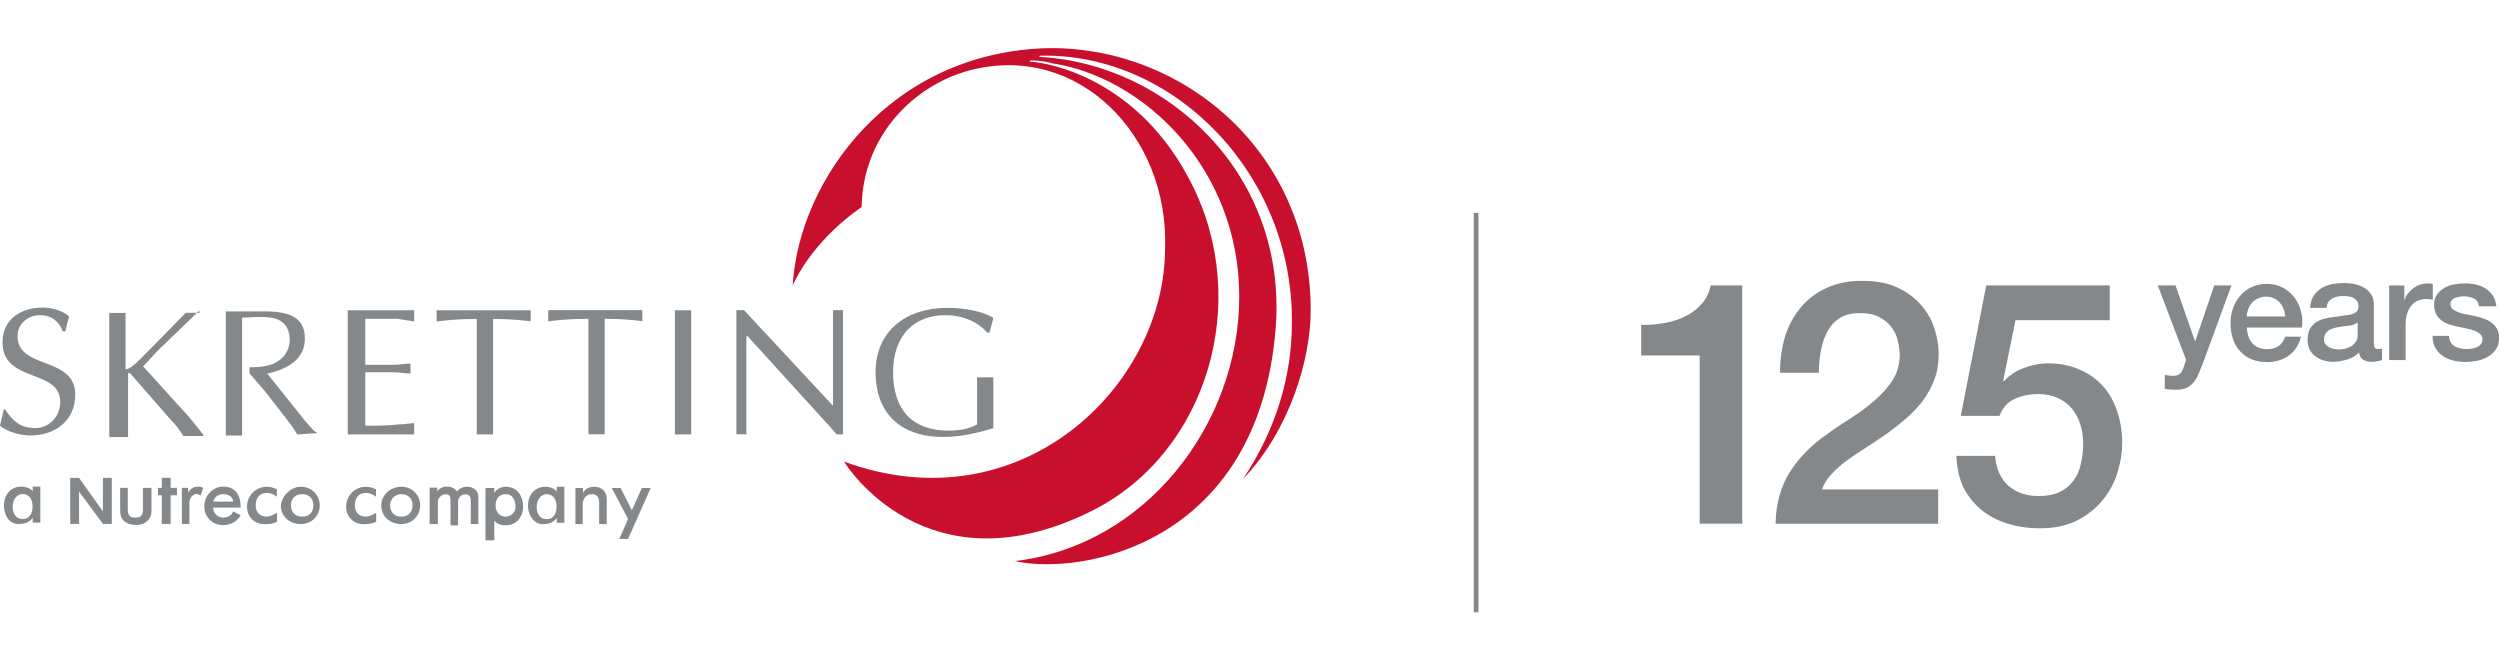
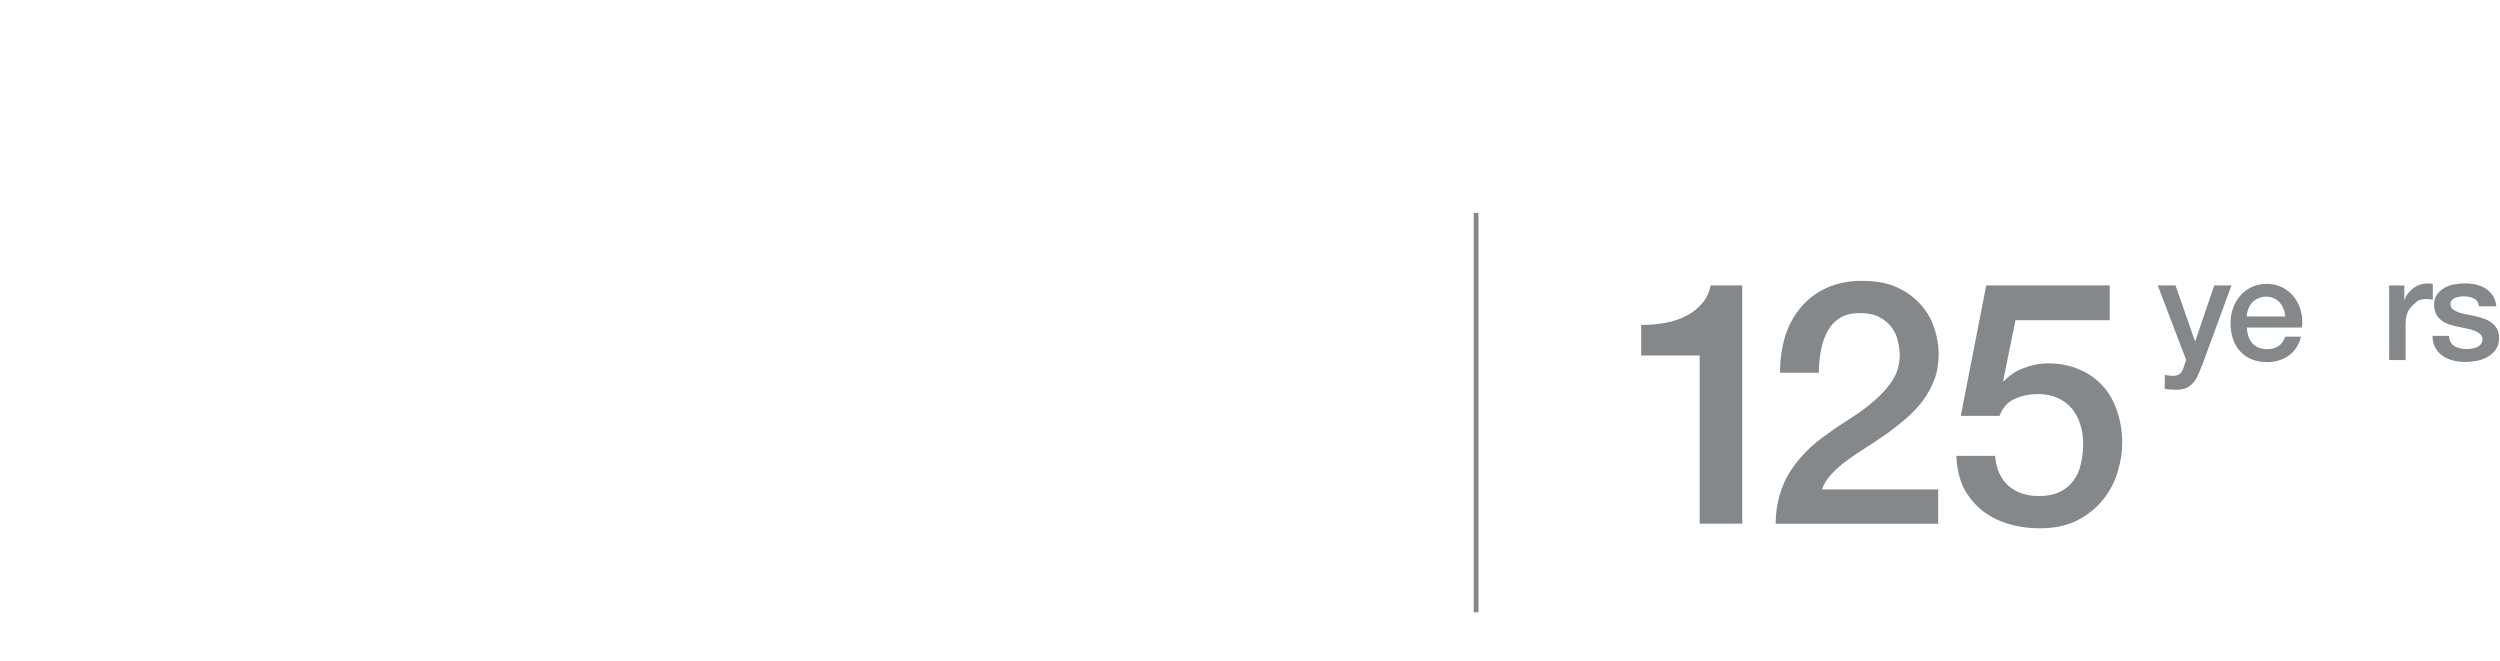
<svg xmlns="http://www.w3.org/2000/svg" width="280" height="74" viewBox="0 0 280 74" fill="none">
  <g clip-path="url(#clip0_392_1780)">
-     <path d="M117.72 7.07C128.116 8.594 138.795 18.883 138.795 33.211C138.795 47.538 128.258 61.158 113.647 62.84C121.085 64.505 140.903 61.034 142.869 36.842C144.268 19.45 130.648 7.212 116.604 6.38C116.321 6.38 116.321 6.238 116.604 6.238C131.499 5.955 144.834 19.45 144.693 36.133C144.693 41.977 143.01 47.946 139.22 53.649C144.409 48.229 146.8 40.295 146.8 34.734C146.8 17.218 132.756 5.246 117.437 5.388C99.744 5.813 89.49 20.123 88.781 31.953C90.747 27.774 94.254 24.728 96.503 23.187C96.645 15.129 102.4 9.55 108.581 7.885C120.801 4.68 130.914 15.253 130.489 27.774C130.489 43.359 114.196 58.926 94.537 51.7C94.679 51.984 103.8 66.577 122.484 57.12C135.271 50.585 140.177 33.76 133.447 20.548C127.549 8.859 117.578 7.053 115.471 6.911C115.187 6.911 115.329 6.769 115.471 6.769C116.728 6.769 117.72 7.053 117.72 7.053V7.07Z" fill="#C8102E" />
-     <path fill-rule="evenodd" clip-rule="evenodd" d="M7.314 37.106H7.031C6.606 35.99 5.774 35.299 4.498 35.299C3.099 35.299 1.966 36.273 1.966 37.655C1.966 39.461 3.471 40.046 5.03 40.648C6.694 41.285 8.43 41.958 8.43 44.19C8.43 47.112 6.181 48.777 3.365 48.777C2.373 48.777 0.691 48.352 0 47.661L0.425 45.855H0.567C1.417 47.112 2.249 47.944 3.932 47.944C5.614 47.944 6.748 46.545 6.748 45.022C6.748 43.233 5.295 42.684 3.755 42.082C2.054 41.427 0.283 40.754 0.283 38.346C0.283 35.707 2.391 34.449 4.782 34.449C5.774 34.449 6.889 34.733 7.739 35.423L7.314 37.088V37.106ZM22.35 34.75L22.067 35.034H20.81L15.745 40.187C15.461 40.471 15.036 40.878 14.629 41.161C14.345 41.303 14.062 41.445 14.062 41.303V35.051H12.238V48.954H14.345V41.87C14.345 41.728 14.487 41.728 14.629 41.87L19.127 47.023C19.694 47.573 20.119 48.139 20.526 48.83H22.776V48.688L21.093 46.599C20.243 45.695 19.41 44.757 18.56 43.818C17.71 42.879 16.878 41.941 16.028 41.038L17.71 39.231L22.049 35.051H22.333V34.768L22.35 34.75ZM45.462 35.866C45.781 35.901 46.1 35.937 46.383 36.008V34.75H38.945V48.653H46.383V47.395C46.118 47.395 45.852 47.431 45.569 47.466C45.25 47.502 44.931 47.537 44.559 47.537C43.443 47.679 42.168 47.679 40.911 47.679V41.693H44.134C44.417 41.693 44.736 41.728 45.055 41.764C45.374 41.799 45.693 41.834 45.976 41.834V40.719C45.693 40.719 45.374 40.754 45.055 40.789C44.736 40.825 44.417 40.86 44.134 40.86H40.911V35.707H44.559C44.843 35.778 45.161 35.813 45.48 35.848L45.462 35.866ZM59.578 36.008C59.578 36.008 59.489 36.008 59.436 35.99V34.75H48.898V36.008C50.014 35.866 51.289 35.724 53.397 35.724V48.653H55.221V35.724C56.956 35.724 58.444 35.848 59.436 35.99L59.578 36.008ZM77.412 34.75H75.588V48.653H77.412V34.75ZM94.272 48.653H93.705C93.581 48.529 93.422 48.352 93.263 48.139C93.05 47.891 92.82 47.626 92.59 47.395L83.734 37.655H83.593V48.635H82.477V34.733H83.327L93.298 45.447V34.733H94.414V48.635H94.272V48.653ZM110.849 37.247H110.565C109.45 35.99 107.75 35.299 105.925 35.299C102.419 35.299 100.028 37.531 100.028 41.693C100.028 45.855 102.135 48.228 106.209 48.228C107.324 48.228 108.458 48.086 109.432 47.537V42.26H111.256V47.962C109.432 48.511 107.608 48.936 105.642 48.936C100.453 48.936 98.062 45.872 98.062 41.71C98.062 36.982 101.569 34.485 106.067 34.485C109.149 34.485 110.849 35.317 111.256 35.6L110.831 37.265L110.849 37.247ZM33.313 48.653L35.562 48.511L35.137 48.228L34.145 47.112L29.93 41.834C32.038 41.409 34.145 40.311 34.145 37.938C34.145 35.848 32.888 34.874 29.647 34.874H25.29V48.777H27.114V35.565C27.433 35.565 27.805 35.565 28.177 35.529C28.939 35.494 29.736 35.459 30.196 35.565C31.737 35.707 32.445 36.681 32.445 38.062C32.445 39.585 31.329 40.701 29.771 40.984C29.204 41.126 28.514 41.126 27.947 41.126V41.817L29.629 43.765L32.02 46.829C32.445 47.378 32.87 47.944 33.278 48.635L33.313 48.653ZM72.081 35.99C72.081 35.99 71.992 35.99 71.939 35.972V34.733H61.402V35.99C62.517 35.848 63.792 35.707 65.9 35.707V48.635H67.724V35.707C69.46 35.707 70.948 35.831 71.939 35.972L72.081 35.99ZM2.409 54.497C1.151 54.497 0.443 55.471 0.443 56.587C0.443 57.844 1.151 58.819 2.267 58.677C3.259 58.677 3.666 57.986 3.666 57.986V58.535H4.516V54.497H3.666V55.046C3.524 54.763 2.958 54.497 2.409 54.497ZM1.417 56.729C1.417 56.038 1.842 55.33 2.533 55.33C3.223 55.33 3.648 55.879 3.648 56.729C3.648 57.419 3.365 58.128 2.533 58.128C1.824 58.128 1.417 57.579 1.417 56.729ZM8.855 55.064V58.677H7.863V53.523H8.855L11.529 57.278V53.523H12.521V58.677H11.529L8.855 55.064ZM17.002 54.639H16.01V56.994C16.01 57.827 15.727 57.968 15.16 57.968C14.593 57.968 14.31 57.827 14.31 56.994V54.639H13.46V57.278C13.46 58.252 14.168 58.801 15.284 58.801C16.276 58.801 16.966 58.11 16.966 57.278V54.639H17.002ZM18.118 58.677V55.471H17.693V54.639H18.118V53.523H19.109V54.639H19.818V55.471H19.109V58.677H18.118ZM21.199 56.445C21.199 55.896 21.483 55.33 22.049 55.33C22.191 55.33 22.474 55.471 22.474 55.471L22.758 54.639C22.474 54.497 22.333 54.497 22.191 54.497C21.341 54.497 21.075 55.188 21.075 55.188V54.639H20.367V58.677H21.217V56.445H21.199ZM22.882 56.729C22.882 55.471 23.873 54.497 24.989 54.497C26.388 54.497 26.955 55.471 26.955 56.853H23.873C23.873 57.402 24.299 57.968 24.989 57.968C25.556 57.968 25.981 57.685 26.105 57.278L26.955 57.703C26.672 58.252 25.963 58.819 24.989 58.819C23.873 58.819 22.882 57.986 22.882 56.729ZM23.873 56.18H26.123C26.123 56.038 25.981 55.347 25.007 55.347C24.299 55.347 23.891 55.896 23.891 56.18H23.873ZM29.913 54.515C28.514 54.515 27.663 55.631 27.663 56.746C27.663 58.004 28.655 58.836 29.913 58.695C30.621 58.695 31.029 58.411 31.029 58.411V57.437C31.029 57.437 30.922 57.49 30.851 57.526C30.586 57.667 30.249 57.862 29.895 57.862C29.045 57.862 28.638 57.313 28.638 56.605C28.638 55.772 29.063 55.206 29.895 55.206C30.462 55.206 31.011 55.631 31.011 55.631V54.798C30.727 54.657 30.302 54.515 29.895 54.515H29.913ZM33.703 54.515C34.96 54.515 35.81 55.489 35.81 56.605C35.81 57.721 34.96 58.695 33.703 58.695C32.445 58.695 31.453 57.862 31.453 56.605C31.595 55.489 32.569 54.515 33.703 54.515ZM32.587 56.605C32.587 57.295 33.012 57.862 33.844 57.862C34.677 57.862 35.102 57.313 35.102 56.605C35.102 55.896 34.677 55.347 33.844 55.347C33.012 55.347 32.587 55.896 32.587 56.605ZM41.017 54.515C39.618 54.515 38.768 55.631 38.768 56.746C38.768 58.004 39.76 58.836 41.017 58.695C41.725 58.695 42.133 58.411 42.133 58.411V57.437C42.133 57.437 42.027 57.49 41.956 57.526C41.69 57.667 41.354 57.862 40.999 57.862C40.149 57.862 39.742 57.313 39.742 56.605C39.742 55.772 40.167 55.206 40.999 55.206C41.566 55.206 42.115 55.631 42.115 55.631V54.798C41.832 54.657 41.407 54.515 40.999 54.515H41.017ZM44.949 54.515C46.206 54.515 47.056 55.489 47.056 56.605C47.056 57.721 46.206 58.695 44.949 58.695C43.691 58.695 42.7 57.862 42.7 56.605C42.7 55.489 43.691 54.515 44.949 54.515ZM43.691 56.605C43.691 57.295 44.116 57.862 44.949 57.862C45.781 57.862 46.206 57.313 46.206 56.605C46.206 55.896 45.781 55.347 44.949 55.347C44.24 55.347 43.691 55.896 43.691 56.605ZM48.048 58.695H49.04V56.197C49.04 55.772 49.465 55.365 49.89 55.365C50.315 55.365 50.457 55.507 50.457 56.056V58.836H51.307V56.197C51.307 55.772 51.59 55.365 52.157 55.365C52.44 55.365 52.724 55.507 52.724 56.056V58.695H53.574V55.631C53.574 54.94 53.007 54.515 52.316 54.515C51.466 54.515 51.2 55.064 51.2 55.064C51.2 55.064 51.165 55.029 51.147 54.993C50.988 54.816 50.705 54.497 50.085 54.497C49.235 54.497 48.969 55.046 48.969 55.046V54.621H48.119V58.659L48.048 58.695ZM54.512 54.657H55.362V55.206C55.646 54.781 56.071 54.515 56.62 54.515C57.877 54.515 58.586 55.489 58.586 56.746C58.586 57.862 57.877 58.836 56.62 58.836C55.628 58.836 55.362 58.287 55.362 58.287V60.519H54.371V54.674H54.512V54.657ZM57.736 56.746C57.736 56.056 57.452 55.347 56.62 55.347C55.911 55.347 55.504 55.896 55.504 56.605C55.504 57.313 55.929 57.862 56.62 57.862C57.187 57.862 57.736 57.437 57.736 56.746ZM61.101 54.515C59.843 54.515 59.135 55.489 59.135 56.605C59.135 57.862 59.985 58.836 60.959 58.695C61.951 58.695 62.358 58.004 62.358 58.004V58.553H63.208V54.515H62.358V55.064C62.216 54.781 61.65 54.515 61.101 54.515ZM60.109 56.746C60.109 56.056 60.534 55.347 61.224 55.347C61.915 55.347 62.34 55.896 62.34 56.746C62.34 57.437 62.057 58.146 61.224 58.146C60.516 58.146 60.109 57.597 60.109 56.746ZM65.298 58.695H64.448V54.657H65.298V55.206C65.298 55.206 65.581 54.515 66.555 54.515C67.405 54.515 67.954 55.064 67.954 55.914V58.695H67.104V56.321C67.104 55.631 66.821 55.347 66.254 55.347C65.546 55.347 65.263 56.038 65.263 56.463V58.695H65.298ZM69.513 54.657H68.521L70.345 58.128L69.354 60.359H70.345L72.878 54.657H71.886L70.77 57.154L69.513 54.657Z" fill="#84888B" />
    <path d="M165.326 23.844V68.58" stroke="#84888B" stroke-width="0.531" />
    <path d="M222.494 31.965H236.29V35.861H225.735L224.354 42.644L224.424 42.715C225.009 42.06 225.753 41.564 226.638 41.227C227.559 40.873 228.462 40.696 229.348 40.696C230.676 40.696 231.845 40.926 232.89 41.387C233.935 41.812 234.803 42.449 235.529 43.246C236.237 44.026 236.769 44.982 237.123 46.062C237.495 47.16 237.689 48.329 237.689 49.604C237.689 50.667 237.512 51.783 237.158 52.916C236.822 54.032 236.273 55.059 235.511 55.998C234.767 56.919 233.811 57.68 232.66 58.282C231.491 58.867 230.092 59.168 228.462 59.168C227.17 59.168 225.965 58.991 224.832 58.637C223.734 58.3 222.777 57.804 221.927 57.114C221.095 56.423 220.422 55.59 219.908 54.599C219.43 53.589 219.164 52.403 219.111 51.057H223.45C223.574 52.509 224.07 53.625 224.938 54.404C225.806 55.165 226.939 55.555 228.374 55.555C229.295 55.555 230.074 55.396 230.694 55.094C231.331 54.793 231.845 54.368 232.217 53.837C232.624 53.306 232.908 52.686 233.049 51.977C233.226 51.269 233.315 50.508 233.315 49.693C233.315 48.949 233.209 48.258 233.014 47.603C232.801 46.912 232.5 46.328 232.093 45.814C231.686 45.301 231.154 44.893 230.499 44.592C229.861 44.291 229.118 44.132 228.25 44.132C227.329 44.132 226.479 44.309 225.664 44.663C224.885 45 224.3 45.637 223.946 46.576H219.607L222.459 31.965H222.494Z" fill="#84888B" />
    <path d="M217.093 58.656H198.869C198.887 56.442 199.436 54.512 200.463 52.865C201.508 51.218 202.925 49.783 204.731 48.561C205.599 47.924 206.502 47.322 207.441 46.737C208.38 46.135 209.247 45.48 210.027 44.789C210.806 44.098 211.461 43.372 211.975 42.575C212.488 41.761 212.754 40.84 212.772 39.795C212.772 39.316 212.701 38.803 212.577 38.272C212.471 37.705 212.258 37.209 211.922 36.748C211.585 36.27 211.142 35.863 210.558 35.562C209.974 35.225 209.212 35.066 208.273 35.066C207.406 35.066 206.679 35.243 206.095 35.597C205.528 35.934 205.085 36.394 204.731 37.014C204.395 37.599 204.147 38.289 203.97 39.104C203.81 39.919 203.722 40.786 203.704 41.743H199.365C199.365 40.273 199.56 38.909 199.932 37.669C200.339 36.394 200.941 35.314 201.72 34.393C202.5 33.472 203.456 32.764 204.572 32.25C205.723 31.719 207.034 31.453 208.539 31.453C210.168 31.453 211.532 31.719 212.612 32.25C213.71 32.781 214.578 33.454 215.251 34.269C215.942 35.084 216.42 35.969 216.703 36.943C216.987 37.882 217.128 38.785 217.128 39.653C217.128 40.716 216.969 41.69 216.633 42.557C216.296 43.425 215.853 44.222 215.304 44.966C214.738 45.675 214.1 46.347 213.392 46.95C212.683 47.552 211.939 48.136 211.178 48.667C210.416 49.199 209.655 49.712 208.893 50.191C208.132 50.669 207.423 51.164 206.75 51.643C206.113 52.121 205.564 52.635 205.068 53.166C204.59 53.68 204.253 54.229 204.076 54.813H217.075V58.709L217.093 58.656Z" fill="#84888B" />
    <path d="M183.814 36.392C184.735 36.392 185.621 36.322 186.489 36.162C187.357 36.003 188.136 35.755 188.809 35.401C189.517 35.046 190.119 34.586 190.597 34.019C191.111 33.453 191.43 32.779 191.589 31.965H195.131V58.654H190.367V39.81H183.814V36.375V36.392Z" fill="#84888B" />
    <path d="M241.639 31.965H243.658L245.836 38.199H245.871L247.997 31.965H249.927L246.686 40.785C246.527 41.157 246.385 41.528 246.243 41.865C246.102 42.219 245.925 42.52 245.712 42.786C245.5 43.051 245.234 43.264 244.933 43.423C244.614 43.583 244.224 43.654 243.728 43.654C243.303 43.654 242.878 43.618 242.453 43.547V41.989C242.595 42.007 242.754 42.042 242.896 42.06C243.038 42.077 243.179 42.095 243.339 42.095C243.551 42.095 243.728 42.077 243.87 42.024C244.012 41.971 244.118 41.883 244.224 41.794C244.313 41.688 244.401 41.564 244.455 41.422C244.508 41.281 244.579 41.121 244.632 40.944L244.844 40.306L241.674 31.983L241.639 31.965Z" fill="#84888B" />
    <path d="M251.646 36.628C251.646 36.947 251.7 37.266 251.788 37.566C251.877 37.868 252.018 38.133 252.195 38.364C252.373 38.594 252.603 38.771 252.886 38.895C253.17 39.036 253.506 39.107 253.896 39.107C254.427 39.107 254.87 38.983 255.206 38.753C255.543 38.523 255.773 38.169 255.95 37.708H257.703C257.615 38.169 257.438 38.558 257.207 38.913C256.977 39.267 256.694 39.568 256.357 39.816C256.021 40.064 255.649 40.241 255.242 40.365C254.834 40.489 254.392 40.56 253.931 40.56C253.276 40.56 252.691 40.453 252.178 40.241C251.664 40.028 251.239 39.727 250.885 39.338C250.531 38.948 250.265 38.487 250.088 37.956C249.911 37.425 249.822 36.823 249.822 36.185C249.822 35.601 249.911 35.034 250.106 34.503C250.3 33.971 250.566 33.493 250.92 33.103C251.275 32.696 251.7 32.377 252.195 32.147C252.691 31.917 253.258 31.793 253.878 31.793C254.533 31.793 255.135 31.935 255.649 32.2C256.163 32.466 256.605 32.838 256.96 33.298C257.296 33.759 257.562 34.272 257.703 34.857C257.863 35.441 257.898 36.043 257.827 36.681H251.682L251.646 36.628ZM255.95 35.424C255.932 35.14 255.861 34.857 255.755 34.591C255.649 34.325 255.507 34.095 255.33 33.883C255.153 33.688 254.941 33.529 254.675 33.405C254.427 33.281 254.144 33.227 253.825 33.227C253.506 33.227 253.205 33.281 252.939 33.405C252.674 33.511 252.443 33.67 252.266 33.865C252.089 34.06 251.93 34.308 251.824 34.574C251.717 34.839 251.646 35.14 251.629 35.441H255.932L255.95 35.424Z" fill="#84888B" />
-     <path d="M265.886 38.468C265.886 38.699 265.921 38.858 265.974 38.947C266.027 39.035 266.151 39.088 266.328 39.088H266.523C266.523 39.088 266.683 39.088 266.789 39.053V40.328C266.789 40.328 266.647 40.381 266.541 40.399C266.435 40.434 266.328 40.452 266.222 40.47C266.116 40.487 266.01 40.505 265.903 40.523C265.797 40.523 265.708 40.523 265.62 40.523C265.248 40.523 264.929 40.452 264.681 40.293C264.433 40.151 264.274 39.885 264.203 39.496C263.831 39.85 263.388 40.115 262.857 40.275C262.326 40.434 261.812 40.523 261.316 40.523C260.944 40.523 260.572 40.47 260.236 40.364C259.882 40.257 259.581 40.115 259.315 39.903C259.049 39.708 258.837 39.443 258.677 39.142C258.518 38.84 258.447 38.468 258.447 38.061C258.447 37.547 258.536 37.123 258.731 36.804C258.925 36.485 259.173 36.219 259.474 36.042C259.776 35.865 260.13 35.723 260.502 35.653C260.891 35.564 261.263 35.511 261.653 35.475C261.989 35.405 262.308 35.369 262.609 35.334C262.91 35.298 263.176 35.263 263.406 35.192C263.636 35.121 263.813 35.033 263.955 34.891C264.097 34.749 264.15 34.554 264.15 34.289C264.15 34.059 264.097 33.864 263.973 33.704C263.867 33.563 263.725 33.439 263.548 33.35C263.388 33.262 263.194 33.209 262.999 33.191C262.786 33.155 262.591 33.155 262.414 33.155C261.901 33.155 261.476 33.262 261.139 33.474C260.803 33.687 260.608 34.023 260.573 34.484H258.731C258.766 33.952 258.89 33.492 259.12 33.138C259.35 32.783 259.634 32.5 259.988 32.288C260.342 32.075 260.732 31.916 261.175 31.827C261.617 31.738 262.078 31.703 262.538 31.703C262.946 31.703 263.353 31.738 263.743 31.827C264.132 31.916 264.504 32.057 264.823 32.252C265.142 32.447 265.39 32.695 265.585 32.996C265.779 33.297 265.868 33.669 265.868 34.112V38.415L265.886 38.468ZM264.044 36.148C263.76 36.325 263.424 36.45 263.017 36.485C262.609 36.52 262.202 36.574 261.794 36.662C261.6 36.697 261.405 36.733 261.228 36.804C261.051 36.857 260.891 36.945 260.75 37.052C260.608 37.158 260.502 37.282 260.413 37.459C260.325 37.636 260.289 37.831 260.289 38.061C260.289 38.274 260.342 38.433 260.466 38.575C260.59 38.716 260.732 38.823 260.891 38.911C261.051 38.982 261.245 39.053 261.44 39.088C261.635 39.124 261.812 39.142 261.989 39.142C262.202 39.142 262.414 39.106 262.645 39.053C262.875 39 263.105 38.911 263.318 38.787C263.53 38.663 263.707 38.486 263.849 38.291C263.991 38.096 264.061 37.849 264.061 37.547V36.166L264.044 36.148Z" fill="#84888B" />
-     <path d="M267.549 31.97H269.284V33.582H269.32C269.373 33.352 269.479 33.139 269.639 32.927C269.798 32.714 269.993 32.519 270.205 32.342C270.418 32.165 270.666 32.023 270.949 31.917C271.215 31.811 271.498 31.758 271.782 31.758C271.994 31.758 272.154 31.758 272.224 31.758C272.295 31.758 272.384 31.776 272.472 31.793V33.564C272.348 33.547 272.207 33.529 272.083 33.511C271.941 33.511 271.817 33.493 271.693 33.493C271.374 33.493 271.091 33.564 270.808 33.67C270.524 33.777 270.294 33.972 270.081 34.219C269.869 34.468 269.71 34.769 269.603 35.123C269.479 35.477 269.426 35.884 269.426 36.345V40.33H267.584V31.97H267.549Z" fill="#84888B" />
+     <path d="M267.549 31.97H269.284V33.582H269.32C269.373 33.352 269.479 33.139 269.639 32.927C269.798 32.714 269.993 32.519 270.205 32.342C270.418 32.165 270.666 32.023 270.949 31.917C271.215 31.811 271.498 31.758 271.782 31.758C271.994 31.758 272.154 31.758 272.224 31.758C272.295 31.758 272.384 31.776 272.472 31.793V33.564C272.348 33.547 272.207 33.529 272.083 33.511C271.941 33.511 271.817 33.493 271.693 33.493C271.374 33.493 271.091 33.564 270.808 33.67C269.869 34.468 269.71 34.769 269.603 35.123C269.479 35.477 269.426 35.884 269.426 36.345V40.33H267.584V31.97H267.549Z" fill="#84888B" />
    <path d="M274.279 37.636C274.332 38.167 274.545 38.557 274.899 38.769C275.253 38.982 275.678 39.088 276.174 39.088C276.351 39.088 276.546 39.088 276.759 39.053C276.971 39.017 277.184 38.982 277.379 38.893C277.573 38.822 277.733 38.698 277.857 38.557C277.981 38.415 278.034 38.22 278.034 37.99C278.034 37.76 277.945 37.565 277.768 37.406C277.609 37.264 277.396 37.14 277.148 37.034C276.9 36.945 276.599 36.857 276.281 36.803C275.962 36.733 275.625 36.662 275.289 36.591C274.935 36.52 274.616 36.431 274.297 36.325C273.978 36.219 273.695 36.077 273.447 35.883C273.199 35.705 272.987 35.457 272.845 35.174C272.703 34.891 272.615 34.536 272.615 34.111C272.615 33.651 272.721 33.279 272.951 32.978C273.164 32.677 273.447 32.429 273.783 32.234C274.12 32.039 274.492 31.915 274.917 31.845C275.324 31.774 275.732 31.738 276.104 31.738C276.529 31.738 276.954 31.791 277.343 31.88C277.733 31.968 278.087 32.128 278.406 32.323C278.725 32.535 278.99 32.801 279.203 33.12C279.415 33.456 279.539 33.846 279.592 34.306H277.662C277.573 33.864 277.379 33.562 277.06 33.421C276.741 33.279 276.369 33.191 275.962 33.191C275.838 33.191 275.678 33.191 275.501 33.226C275.324 33.261 275.165 33.297 275.005 33.35C274.846 33.403 274.722 33.492 274.616 33.616C274.51 33.722 274.456 33.881 274.456 34.058C274.456 34.289 274.527 34.466 274.687 34.607C274.846 34.749 275.041 34.855 275.307 34.962C275.555 35.05 275.856 35.139 276.174 35.192C276.493 35.245 276.83 35.334 277.184 35.404C277.52 35.475 277.857 35.564 278.176 35.688C278.494 35.794 278.778 35.936 279.043 36.13C279.291 36.307 279.504 36.538 279.663 36.821C279.823 37.105 279.894 37.441 279.894 37.848C279.894 38.344 279.787 38.769 279.557 39.106C279.327 39.442 279.043 39.726 278.672 39.938C278.317 40.151 277.91 40.31 277.467 40.399C277.024 40.487 276.582 40.54 276.157 40.54C275.625 40.54 275.147 40.487 274.687 40.363C274.244 40.239 273.854 40.062 273.518 39.814C273.181 39.566 272.933 39.265 272.739 38.911C272.544 38.557 272.455 38.114 272.438 37.618H274.279V37.636Z" fill="#84888B" />
  </g>
  <defs>
    <clipPath id="clip0_392_1780">
      <rect width="280" height="74" fill="white" />
    </clipPath>
  </defs>
</svg>